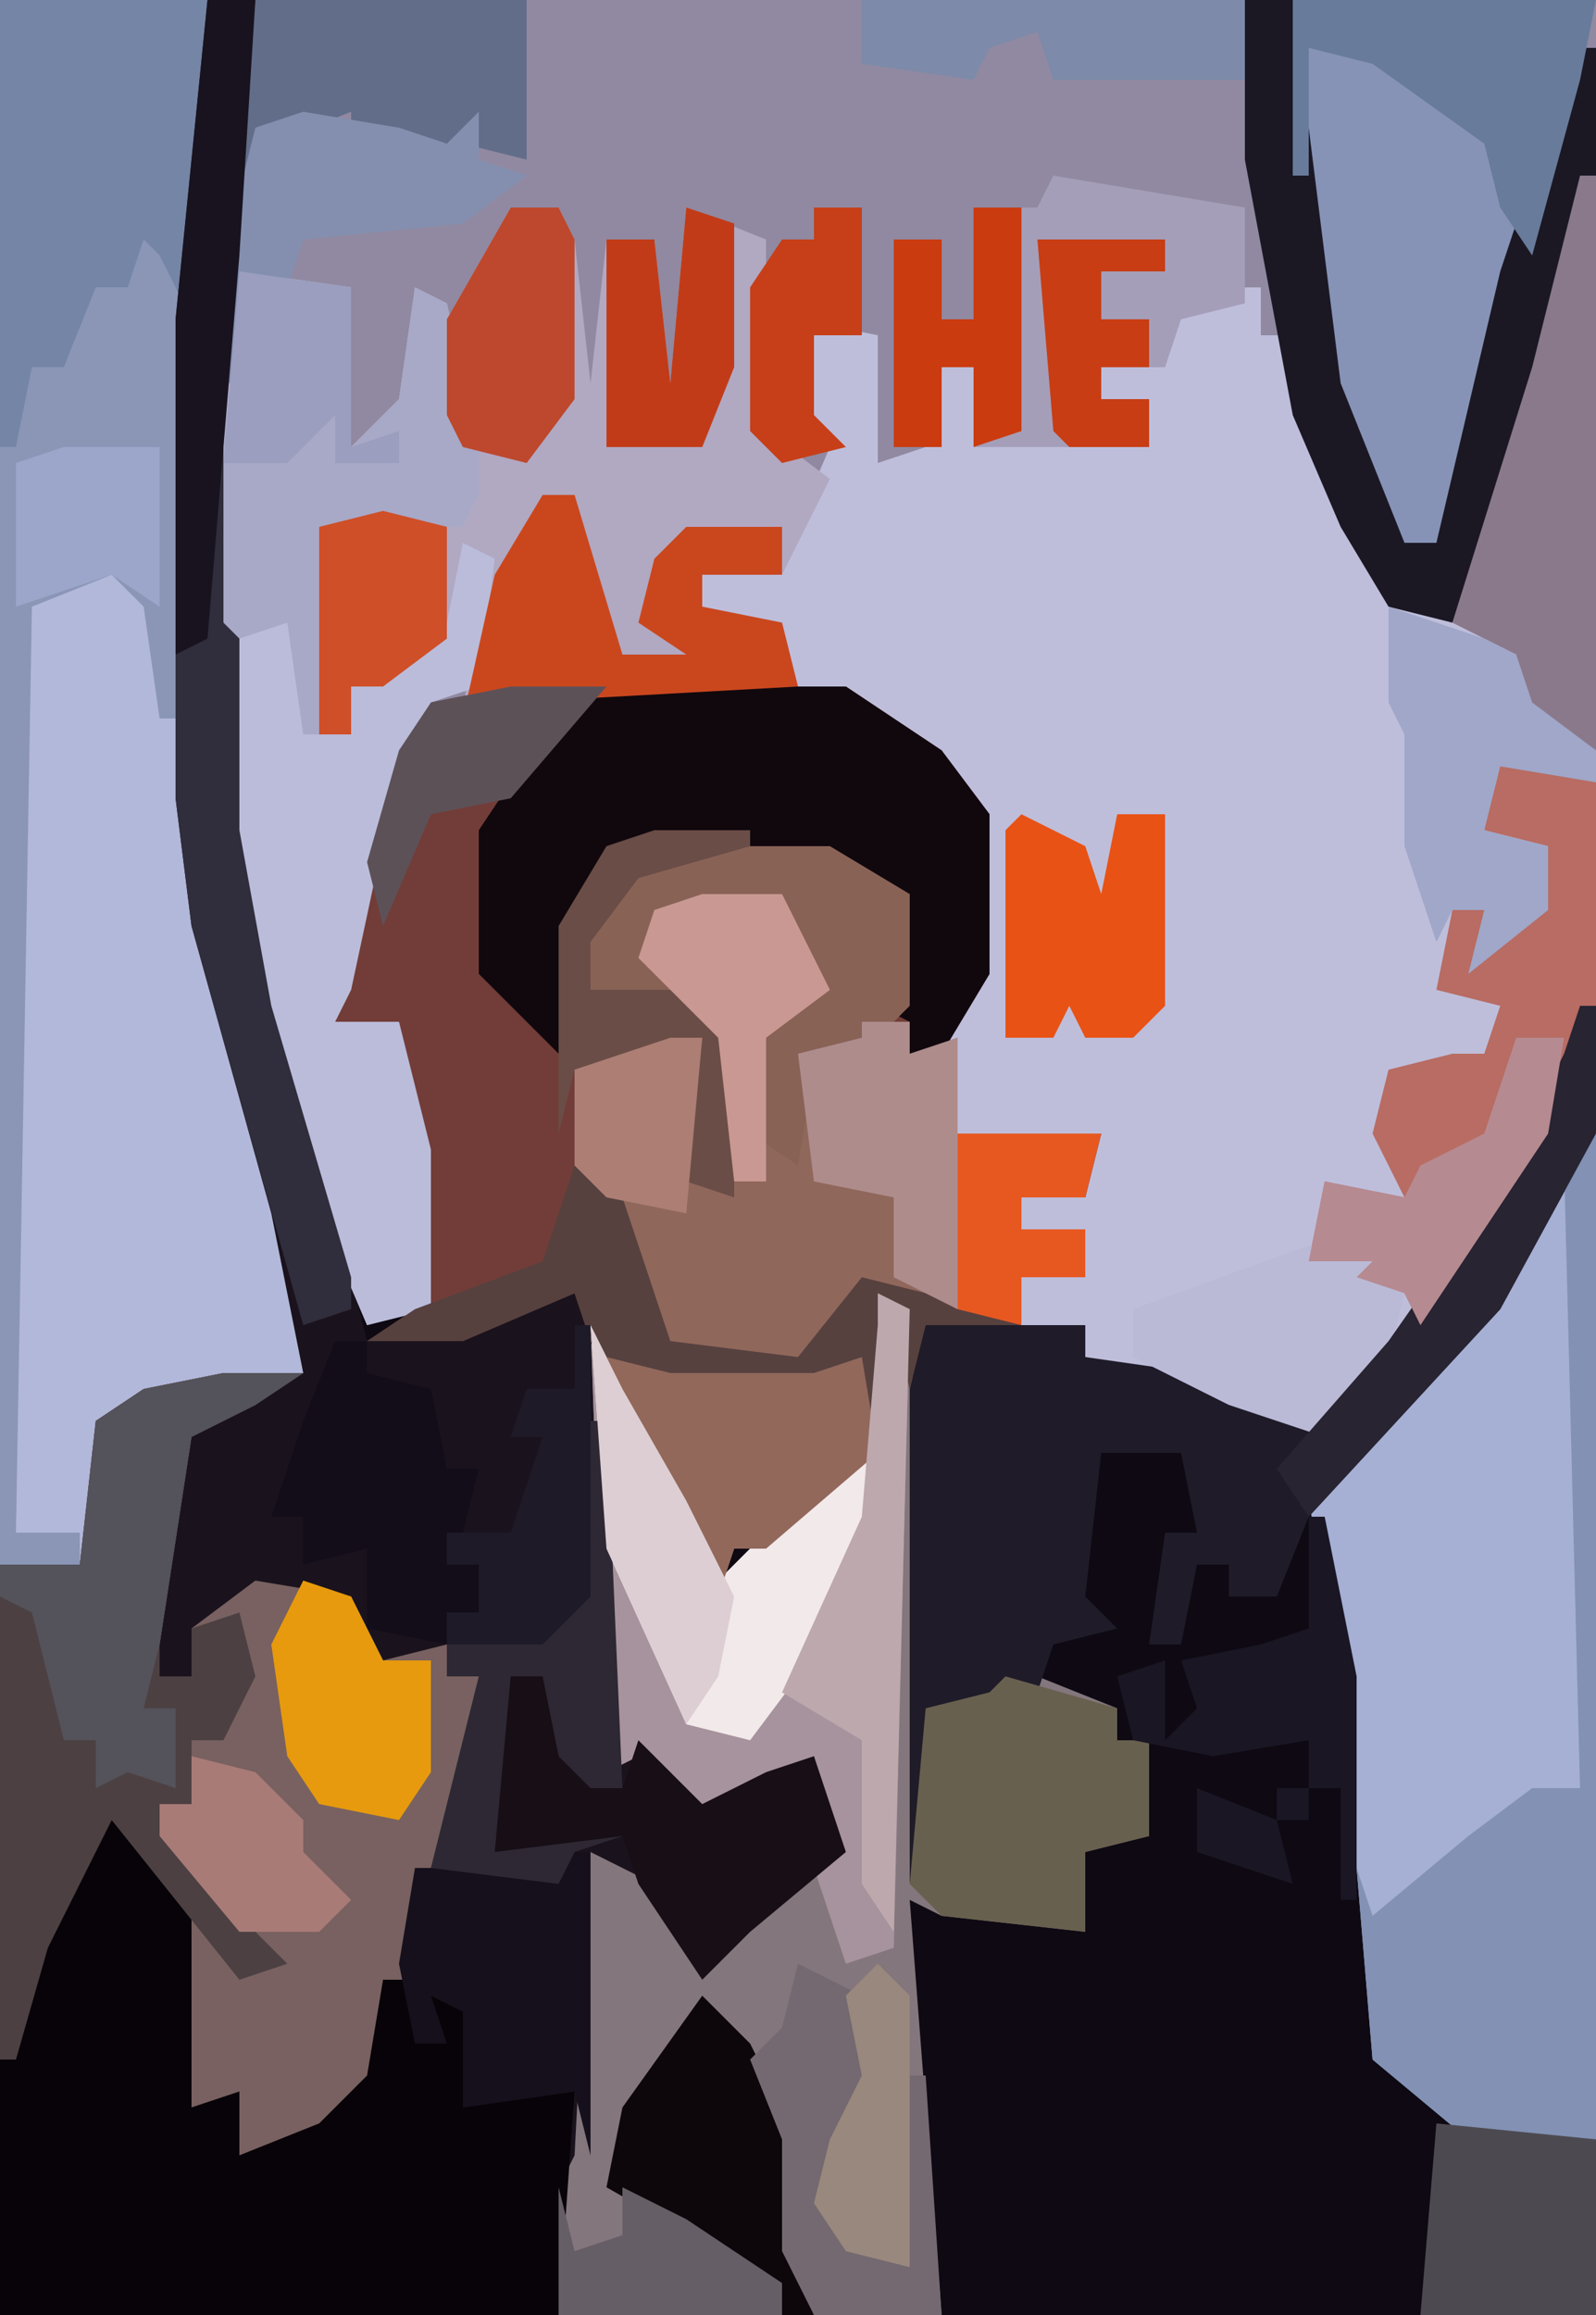
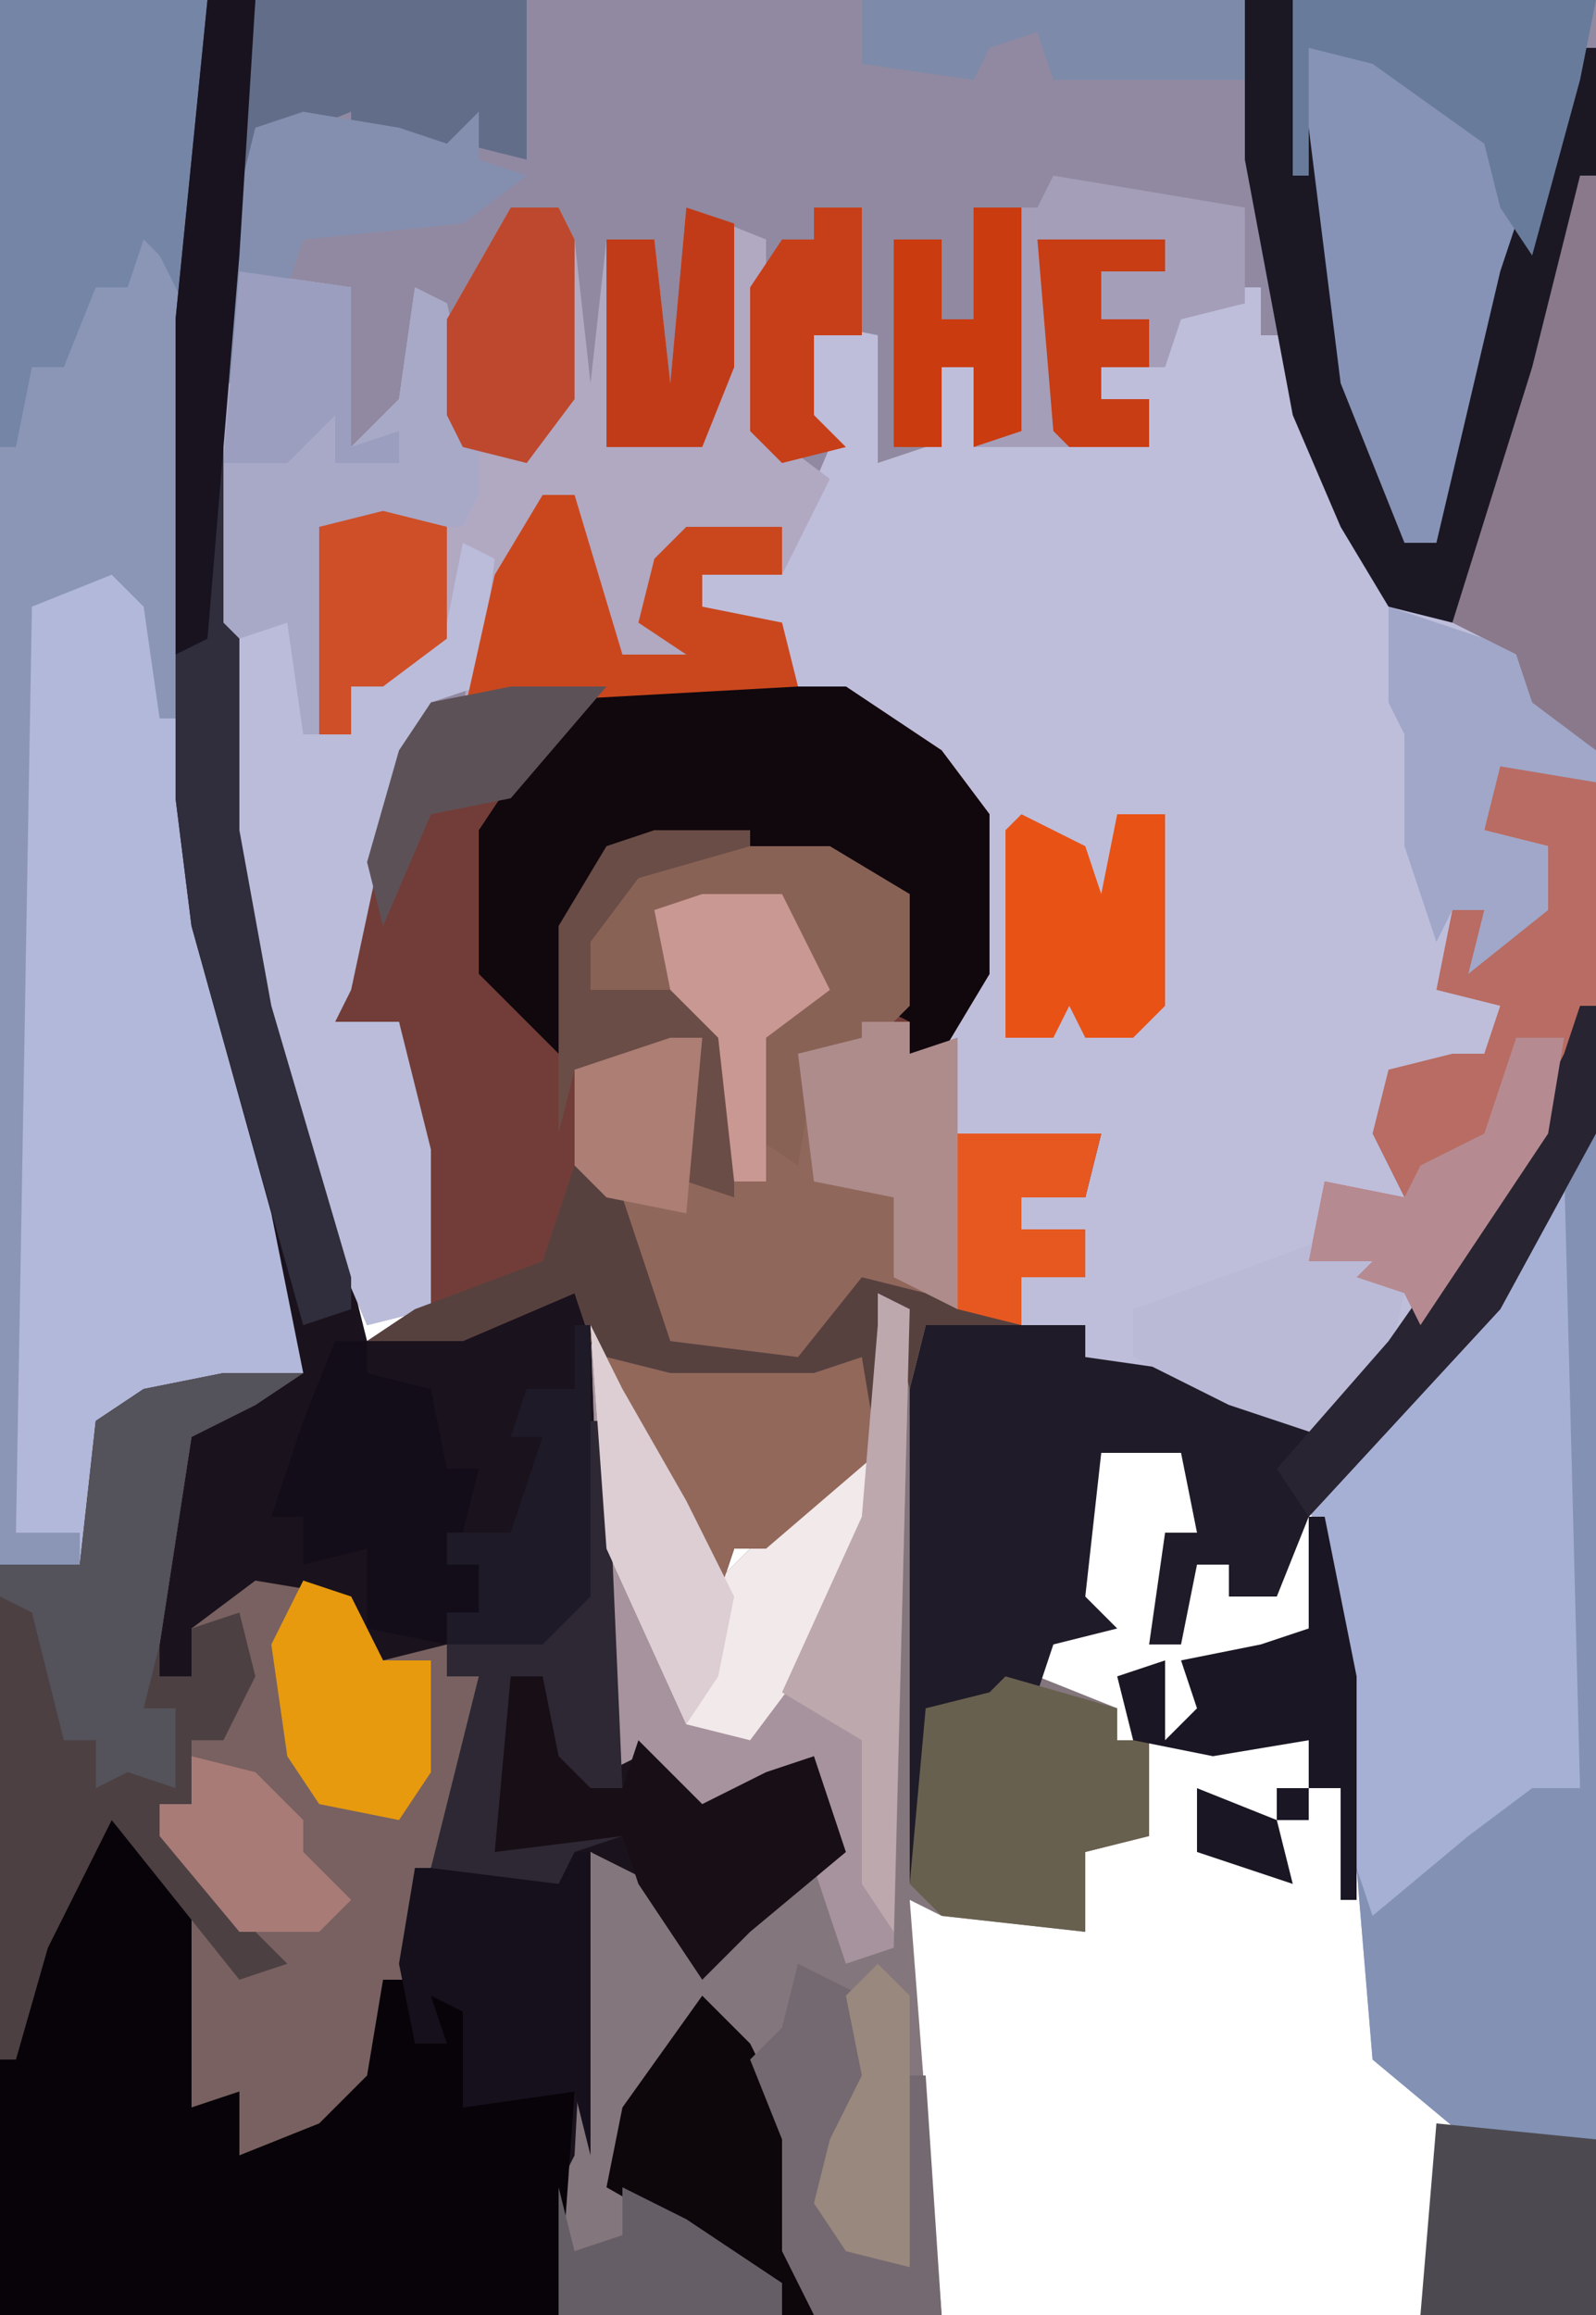
<svg xmlns="http://www.w3.org/2000/svg" version="1.1" width="100" height="145">
-   <path d="M0,0 L100,0 L100,145 L0,145 Z " fill="#0E0912" transform="translate(0,0)" />
  <path d="M0,0 L84,0 L84,63 L80,72 L73,83 L67,90 L61,88 L52,85 L52,83 L48,83 L48,80 L52,80 L52,77 L48,77 L48,75 L52,74 L53,71 L44,71 L44,82 L38,81 L34,86 L26,85 L23,80 L21,74 L20,73 L20,67 L28,65 L28,74 L30,75 L29,65 L26,62 L24,60 L25,57 L33,56 L36,62 L32,65 L32,71 L33,72 L34,66 L38,65 L41,64 L41,66 L44,63 L45,61 L45,51 L41,46 L37,44 L16,44 L13,45 L11,44 L9,48 L6,62 L5,64 L9,64 L11,72 L11,82 L7,83 L4,76 L-1,60 L-2,52 L-2,16 Z " fill="#9089A1" transform="translate(16,0)" />
  <path d="M0,0 L1,0 L1,52 L-3,61 L-10,72 L-16,79 L-22,77 L-31,74 L-31,72 L-35,72 L-35,69 L-31,69 L-31,66 L-35,66 L-35,64 L-31,63 L-30,60 L-39,60 L-39,71 L-45,70 L-49,75 L-57,74 L-60,69 L-62,63 L-63,62 L-63,56 L-55,54 L-55,63 L-53,64 L-54,54 L-57,51 L-59,49 L-58,46 L-50,45 L-47,51 L-51,54 L-51,60 L-50,61 L-49,55 L-45,54 L-42,53 L-42,55 L-39,52 L-38,50 L-38,40 L-42,35 L-49,32 L-51,28 L-55,27 L-55,25 L-50,24 L-47,17 L-49,15 L-49,9 L-44,10 L-44,18 L-41,17 L-40,12 L-38,12 L-38,17 L-32,16 L-27,17 L-27,14 L-30,14 L-30,12 L-26,12 L-26,7 L-20,7 L-20,10 L-18,10 L-15,20 L-12,26 L-8,27 L-5,19 Z " fill="#BEBEDB" transform="translate(99,11)" />
  <path d="M0,0 L13,0 L13,14 L12,20 L12,50 L15,66 L20,83 L19,87 L12,90 L10,103 L10,105 L12,105 L12,102 L16,99 L22,100 L24,104 L28,103 L28,105 L30,105 L30,111 L27,117 L24,130 L19,135 L14,136 L14,132 L12,132 L11,129 L11,119 L7,114 L3,122 L1,129 L0,129 Z " fill="#B2B8DA" transform="translate(0,0)" />
  <path d="M0,0 L3,0 L2,16 L2,52 L4,63 L9,80 L10,84 L22,81 L24,80 L25,89 L26,110 L29,110 L31,113 L35,111 L38,110 L40,116 L34,121 L31,124 L27,118 L24,116 L24,135 L22,145 L-13,145 L-13,129 L-9,117 L-6,113 L-1,120 L-1,132 L2,131 L2,135 L7,133 L10,130 L13,117 L16,111 L17,105 L15,105 L15,103 L11,106 L9,103 L9,100 L3,100 L-1,102 L-1,105 L-5,108 L-4,103 L-2,90 L3,87 L6,86 L4,76 L-1,58 L-2,50 L-2,20 Z " fill="#1A131D" transform="translate(13,0)" />
  <path d="M0,0 L21,0 L27,4 L30,8 L30,18 L27,23 L25,23 L25,21 L23,22 L22,24 L19,24 L18,30 L15,28 L15,22 L19,18 L17,13 L9,14 L10,18 L14,22 L14,32 L11,31 L12,22 L10,22 L9,24 L4,24 L6,31 L10,41 L18,42 L22,37 L26,38 L28,39 L28,28 L37,28 L36,32 L32,32 L32,34 L36,34 L36,37 L32,37 L32,40 L26,40 L25,44 L24,40 L24,46 L19,51 L16,54 L14,54 L13,57 L10,51 L6,44 L4,38 L-3,41 L-9,41 L-6,39 L-6,29 L-7,21 L-11,21 L-8,5 L-5,1 Z " fill="#723D38" transform="translate(32,43)" />
  <path d="M0,0 L2,1 L3,26 L7,25 L10,24 L15,26 L15,28 L17,28 L17,34 L13,35 L13,40 L4,39 L2,38 L4,64 L-20,64 L-20,56 L-19,54 L-18,35 L-14,37 L-10,42 L-6,37 L-3,35 L-4,29 L-9,33 L-12,32 L-15,29 L-17,30 L-18,2 L-16,6 L-12,13 L-10,18 L-5,13 L0,8 Z " fill="#83767C" transform="translate(55,81)" />
  <path d="M0,0 L5,0 L2,2 L-2,4 L-4,17 L-4,19 L-2,19 L-2,16 L2,13 L8,14 L10,18 L14,17 L14,19 L16,19 L16,25 L13,31 L10,44 L5,49 L0,50 L0,46 L-2,46 L-3,43 L-3,33 L-7,28 L-11,36 L-13,43 L-14,43 L-14,12 L-9,12 L-8,3 L-5,1 Z " fill="#786160" transform="translate(14,86)" />
  <path d="M0,0 L1,0 L1,63 L-7,63 L-13,58 L-15,34 L-17,23 L-6,11 Z " fill="#A6AFD4" transform="translate(99,71)" />
  <path d="M0,0 L5,5 L6,7 L6,19 L9,18 L9,22 L14,20 L17,17 L18,11 L20,11 L20,15 L21,12 L24,13 L23,19 L30,18 L29,32 L-6,32 L-6,16 L-2,4 Z " fill="#070308" transform="translate(6,113)" />
  <path d="M0,0 L3,0 L4,2 L5,11 L6,2 L9,2 L10,11 L11,0 L16,2 L16,14 L20,17 L17,23 L12,23 L12,25 L17,26 L18,30 L0,31 L-3,32 L-2,22 L-4,27 L-8,30 L-10,30 L-10,33 L-12,33 L-12,20 L-5,19 L-3,20 L-2,16 L-4,13 L-4,7 Z " fill="#B1A8C2" transform="translate(32,13)" />
  <path d="M0,0 L7,1 L7,11 L10,8 L11,1 L13,2 L15,11 L15,14 L14,16 L5,16 L5,29 L7,29 L7,26 L13,22 L14,17 L16,18 L15,26 L12,27 L10,31 L7,45 L6,47 L10,47 L12,55 L12,65 L8,66 L5,59 L0,43 L-1,35 L-1,7 Z " fill="#BABCDA" transform="translate(15,17)" />
  <path d="M0,0 L13,0 L13,14 L12,20 L11,45 L10,45 L9,38 L7,36 L2,38 L1,96 L5,96 L5,98 L0,98 Z " fill="#8B96B7" transform="translate(0,0)" />
  <path d="M0,0 L1,0 L1,8 L-5,19 L-17,32 L-19,37 L-22,37 L-22,35 L-24,35 L-25,40 L-27,40 L-26,33 L-24,33 L-25,28 L-30,28 L-31,37 L-29,39 L-33,40 L-34,43 L-39,45 L-41,44 L-41,55 L-42,55 L-42,24 L-41,20 L-31,20 L-31,22 L-24,23 L-18,26 L-14,24 L-7,14 L-2,5 Z " fill="#1F1B28" transform="translate(99,63)" />
  <path d="M0,0 L19,0 L18,5 L15,16 L12,25 L10,34 L6,34 L2,24 L0,11 Z " fill="#8693B6" transform="translate(81,0)" />
  <path d="M0,0 L5,0 L8,6 L4,9 L4,15 L5,16 L6,10 L10,9 L13,8 L13,10 L16,9 L16,26 L10,25 L6,30 L-2,29 L-5,24 L-7,18 L-8,17 L-8,11 L0,9 L0,18 L2,19 L1,9 L-2,6 L-4,4 L-3,1 Z " fill="#90675B" transform="translate(44,56)" />
  <path d="M0,0 L2,1 L1,41 L-2,42 L-4,36 L-3,33 L-4,29 L-9,33 L-12,32 L-15,29 L-17,30 L-18,2 L-16,6 L-12,13 L-10,18 L-5,13 L0,8 Z " fill="#A7939D" transform="translate(55,81)" />
  <path d="M0,0 L15,0 L21,4 L24,8 L24,18 L21,23 L19,23 L19,21 L17,20 L19,20 L18,13 L9,10 L0,11 L-2,15 L-3,23 L-8,18 L-8,9 L-4,3 Z " fill="#11080E" transform="translate(38,43)" />
  <path d="M0,0 L5,0 L2,2 L-2,4 L-4,17 L-4,19 L-2,19 L-2,16 L1,15 L2,19 L0,23 L-2,23 L-2,27 L-4,27 L2,35 L4,37 L1,38 L-7,28 L-11,36 L-13,43 L-14,43 L-14,12 L-9,12 L-8,3 L-5,1 Z " fill="#4C4042" transform="translate(14,86)" />
  <path d="M0,0 L9,0 L8,4 L4,4 L4,6 L8,6 L8,9 L4,9 L4,12 L-2,12 L-3,16 L-4,12 L-4,18 L-9,23 L-12,26 L-14,26 L-15,29 L-18,23 L-22,16 L-24,10 L-31,13 L-37,13 L-34,11 L-26,8 L-24,2 L-21,4 L-18,13 L-10,14 L-6,9 L-2,10 L0,11 Z " fill="#56413F" transform="translate(60,71)" />
  <path d="M0,0 L1,0 L1,63 L-7,63 L-13,58 L-14,46 L-13,49 L-7,44 L-3,41 L0,41 L-1,2 Z " fill="#8291B4" transform="translate(99,71)" />
  <path d="M0,0 L13,0 L13,14 L12,20 L10,16 L9,15 L8,18 L6,18 L4,23 L2,23 L1,28 L0,28 Z " fill="#7585A6" transform="translate(0,0)" />
  <path d="M0,0 L4,1 L6,2 L6,16 L2,25 L-5,36 L-6,34 L-9,33 L-8,32 L-12,32 L-11,27 L-6,28 L-8,24 L-7,20 L-3,19 L-1,19 L0,16 L-4,15 L-3,10 L-1,10 L-1,13 L1,10 L3,10 L3,6 L-1,5 Z " fill="#B86C63" transform="translate(94,47)" />
  <path d="M0,0 L12,2 L12,8 L8,9 L7,12 L3,12 L3,14 L6,14 L6,17 L-5,17 L-5,12 L-7,12 L-7,17 L-10,17 L-10,4 L-7,4 L-7,9 L-5,9 L-5,2 L-1,2 Z " fill="#A59EB9" transform="translate(66,11)" />
  <path d="M0,0 L3,0 L2,16 L2,52 L4,63 L9,80 L9,82 L6,83 L-1,58 L-2,50 L-2,20 Z " fill="#302D3C" transform="translate(13,0)" />
  <path d="M0,0 L7,1 L7,11 L10,8 L11,1 L13,2 L15,11 L15,14 L14,16 L5,16 L5,29 L4,29 L3,22 L0,23 L-1,22 L-1,7 Z " fill="#A8A8C7" transform="translate(15,17)" />
  <path d="M0,0 L3,0 L6,24 L10,34 L12,34 L16,17 L19,8 L21,3 L22,3 L22,11 L15,37 L13,39 L9,38 L6,33 L3,26 L0,10 Z " fill="#1B1824" transform="translate(78,0)" />
  <path d="M0,0 L7,2 L7,4 L9,4 L9,10 L5,11 L5,16 L-4,15 L-6,13 L-5,2 L-1,1 Z " fill="#68604E" transform="translate(63,105)" />
  <path d="M0,0 L3,1 L5,4 L5,8 L7,8 L8,5 L12,9 L16,7 L19,6 L21,12 L15,17 L12,20 L8,14 L7,11 L-1,12 L-1,1 Z " fill="#170E16" transform="translate(32,104)" />
  <path d="M0,0 L2,4 L6,11 L8,16 L13,11 L18,8 L17,14 L13,22 L10,26 L6,25 L1,14 Z " fill="#F2E9EA" transform="translate(37,83)" />
  <path d="M0,0 L10,0 L15,3 L15,10 L13,12 L12,14 L9,14 L8,20 L5,18 L5,12 L9,8 L7,3 L-1,4 L0,9 L-6,10 L-5,5 Z " fill="#896256" transform="translate(42,53)" />
  <path d="M0,0 L1,0 L1,36 L-4,33 L-4,30 L-8,28 L-3,12 Z " fill="#8A798B" transform="translate(99,11)" />
  <path d="M0,0 L17,0 L17,10 L13,9 L11,10 L6,9 L6,7 L1,9 L-1,11 Z M6,6 Z M5,9 Z M8,9 Z " fill="#626D89" transform="translate(16,0)" />
  <path d="M0,0 L1,0 L1,19 L0,15 L-7,16 L-7,10 L-9,9 L-8,12 L-10,12 L-11,7 L-10,1 L-1,1 Z " fill="#15101C" transform="translate(36,116)" />
  <path d="M0,0 L5,0 L2,2 L-2,4 L-4,17 L-5,21 L-3,21 L-3,26 L-6,25 L-8,26 L-8,23 L-10,23 L-12,15 L-14,14 L-14,12 L-9,12 L-8,3 L-5,1 Z " fill="#54525A" transform="translate(14,86)" />
  <path d="M0,0 L2,0 L5,10 L9,10 L6,8 L7,4 L9,2 L15,2 L15,5 L10,5 L10,7 L15,8 L16,12 L-2,13 L-5,14 L-3,5 Z " fill="#CA471E" transform="translate(34,31)" />
  <path d="M0,0 L6,2 L8,3 L9,6 L13,9 L13,11 L7,10 L6,14 L10,15 L10,19 L5,23 L6,19 L4,19 L3,21 L1,15 L1,8 L0,6 Z " fill="#A0A7C9" transform="translate(87,38)" />
  <path d="M0,0 L2,0 L2,2 L6,3 L7,8 L9,8 L8,12 L7,14 L9,14 L9,17 L7,17 L7,19 L2,18 L2,13 L-2,14 L-2,11 L-4,11 L-2,5 Z M4,16 L5,18 Z " fill="#130D19" transform="translate(21,84)" />
  <path d="M0,0 L19,0 L18,5 L15,16 L13,13 L12,9 L5,4 L1,3 L1,11 L0,11 Z " fill="#687B9B" transform="translate(81,0)" />
  <path d="M0,0 L4,1 L13,1 L16,0 L17,6 L10,12 L8,12 L7,15 L4,9 L0,2 Z " fill="#92685B" transform="translate(38,85)" />
  <path d="M0,0 L3,3 L6,9 L6,16 L7,20 L5,20 L1,16 L-6,12 L-5,7 Z " fill="#0D070B" transform="translate(44,125)" />
  <path d="M0,0 L1,4 L0,8 L-4,13 L-10,11 L-16,8 L-16,5 L-5,1 Z " fill="#BABAD7" transform="translate(87,77)" />
  <path d="M0,0 L10,1 L10,12 L-1,12 Z " fill="#4C4A50" transform="translate(90,133)" />
  <path d="M0,0 L1,0 L3,10 L3,24 L2,24 L2,17 L0,17 L0,14 L-6,15 L-11,14 L-12,10 L-9,9 L-9,14 L-7,12 L-8,9 L-3,8 L0,7 Z M-7,17 L-2,19 L-1,23 L-7,21 Z M-2,17 L0,17 L0,19 L-2,19 Z " fill="#1A1624" transform="translate(82,95)" />
  <path d="M0,0 L4,2 L5,5 L6,0 L9,0 L9,12 L7,14 L4,14 L3,12 L2,14 L-1,14 L-1,1 Z " fill="#E85215" transform="translate(64,51)" />
  <path d="M0,0 L3,0 L3,2 L6,1 L6,18 L2,16 L2,11 L-3,10 L-4,2 L0,1 Z " fill="#AE8C8C" transform="translate(54,64)" />
  <path d="M0,0 Z M-3,1 L3,2 L6,3 L8,1 L8,4 L11,5 L7,8 L-3,9 L-4,12 L-6,12 L-7,18 L-8,18 L-8,10 L-6,2 Z M-1,3 Z M2,3 Z " fill="#848FB0" transform="translate(22,6)" />
  <path d="M0,0 L4,2 L5,9 L2,12 L3,18 L7,19 L7,7 L8,7 L9,22 L1,22 L-1,18 L-1,11 L-3,6 L-1,4 Z " fill="#746971" transform="translate(50,123)" />
  <path d="M0,0 L1,0 L1,8 L-5,19 L-17,32 L-19,29 L-12,21 L-5,11 L-1,3 Z " fill="#282432" transform="translate(99,63)" />
  <path d="M0,0 L24,0 L24,5 L12,5 L11,2 L8,3 L7,5 L0,4 Z " fill="#7D8AA9" transform="translate(54,0)" />
  <path d="M0,0 L3,0 L4,2 L4,12 L1,16 L-3,15 L-4,13 L-4,7 Z " fill="#BD482D" transform="translate(32,13)" />
  <path d="M0,0 L3,1 L5,5 L8,5 L8,12 L6,15 L1,14 L-1,11 L-2,4 Z " fill="#E79A0D" transform="translate(19,99)" />
  <path d="M0,0 L3,0 L2,16 L0,40 L-2,41 L-2,20 Z " fill="#18131F" transform="translate(13,0)" />
  <path d="M0,0 L1,0 L2,23 L0,23 L-2,21 L-3,16 L-5,16 L-6,27 L2,26 L-1,27 L-2,29 L-10,28 L-7,16 L-9,16 L-9,14 L-3,13 L-1,9 Z " fill="#2D2833" transform="translate(37,89)" />
  <path d="M0,0 L6,0 L6,1 L-1,3 L-4,7 L-4,10 L3,10 L5,13 L5,23 L2,22 L3,13 L1,13 L0,15 L-5,15 L-6,19 L-6,6 L-3,1 Z " fill="#6A4D46" transform="translate(41,52)" />
  <path d="M0,0 L2,1 L1,40 L-1,37 L-1,28 L-6,25 L-1,14 L0,2 Z " fill="#BDA8AE" transform="translate(55,81)" />
  <path d="M0,0 L1,0 L1,17 L-2,20 L-8,20 L-8,18 L-6,18 L-6,15 L-8,15 L-8,13 L-4,13 L-2,7 L-4,7 L-3,4 L0,4 Z " fill="#1E1A27" transform="translate(36,83)" />
  <path d="M0,0 L3,0 L3,14 L0,15 L0,10 L-2,10 L-2,15 L-5,15 L-5,2 L-2,2 L-2,7 L0,7 Z " fill="#CA3B10" transform="translate(61,13)" />
  <path d="M0,0 L3,0 L2,6 L-6,18 L-7,16 L-10,15 L-9,14 L-13,14 L-12,9 L-7,10 L-6,8 L-2,6 Z " fill="#B68A91" transform="translate(95,65)" />
  <path d="M0,0 L3,1 L3,10 L1,15 L-5,15 L-5,2 L-2,2 L-1,11 Z " fill="#C23B18" transform="translate(43,13)" />
  <path d="M0,0 L4,1 L4,8 L0,11 L-2,11 L-2,14 L-4,14 L-4,1 Z " fill="#CF4F28" transform="translate(24,32)" />
  <path d="M0,0 L2,4 L6,11 L9,17 L8,22 L6,25 L1,14 Z " fill="#DDCED3" transform="translate(37,83)" />
  <path d="M0,0 L7,1 L7,11 L10,10 L10,12 L6,12 L6,9 L3,12 L-1,12 Z " fill="#9B9EBE" transform="translate(15,17)" />
  <path d="M0,0 L9,0 L8,4 L4,4 L4,6 L8,6 L8,9 L4,9 L4,12 L0,11 Z " fill="#E75821" transform="translate(60,71)" />
-   <path d="M0,0 L5,0 L8,6 L4,9 L4,18 L2,18 L1,9 L-2,6 L-4,4 L-3,1 Z " fill="#C99892" transform="translate(44,56)" />
-   <path d="M0,0 L6,0 L6,10 L3,8 L-3,10 L-3,1 Z " fill="#9BA6CA" transform="translate(4,28)" />
+   <path d="M0,0 L5,0 L8,6 L4,9 L4,18 L2,18 L1,9 L-2,6 L-3,1 Z " fill="#C99892" transform="translate(44,56)" />
  <path d="M0,0 L2,2 L2,19 L-2,18 L-4,15 L-3,11 L-1,7 L-2,2 Z " fill="#99887D" transform="translate(55,123)" />
  <path d="M0,0 L3,0 L3,8 L0,8 L0,13 L2,15 L-2,16 L-4,14 L-4,5 L-2,2 L0,2 Z " fill="#C73F18" transform="translate(51,13)" />
  <path d="M0,0 L1,4 L4,3 L4,0 L8,2 L14,6 L14,8 L0,8 Z " fill="#665E66" transform="translate(35,137)" />
  <path d="M0,0 L4,1 L7,4 L7,6 L10,9 L8,11 L3,11 L-2,5 L-2,3 L0,3 Z " fill="#A87B77" transform="translate(12,110)" />
  <path d="M0,0 L2,0 L1,11 L-4,10 L-6,8 L-6,2 Z " fill="#AC7E74" transform="translate(42,65)" />
  <path d="M0,0 L8,0 L8,2 L4,2 L4,5 L7,5 L7,8 L4,8 L4,10 L7,10 L7,13 L2,13 L1,12 Z " fill="#C83D14" transform="translate(65,15)" />
  <path d="M0,0 L6,0 L0,7 L-5,8 L-8,15 L-9,11 L-7,4 L-5,1 Z " fill="#5D5158" transform="translate(32,43)" />
</svg>